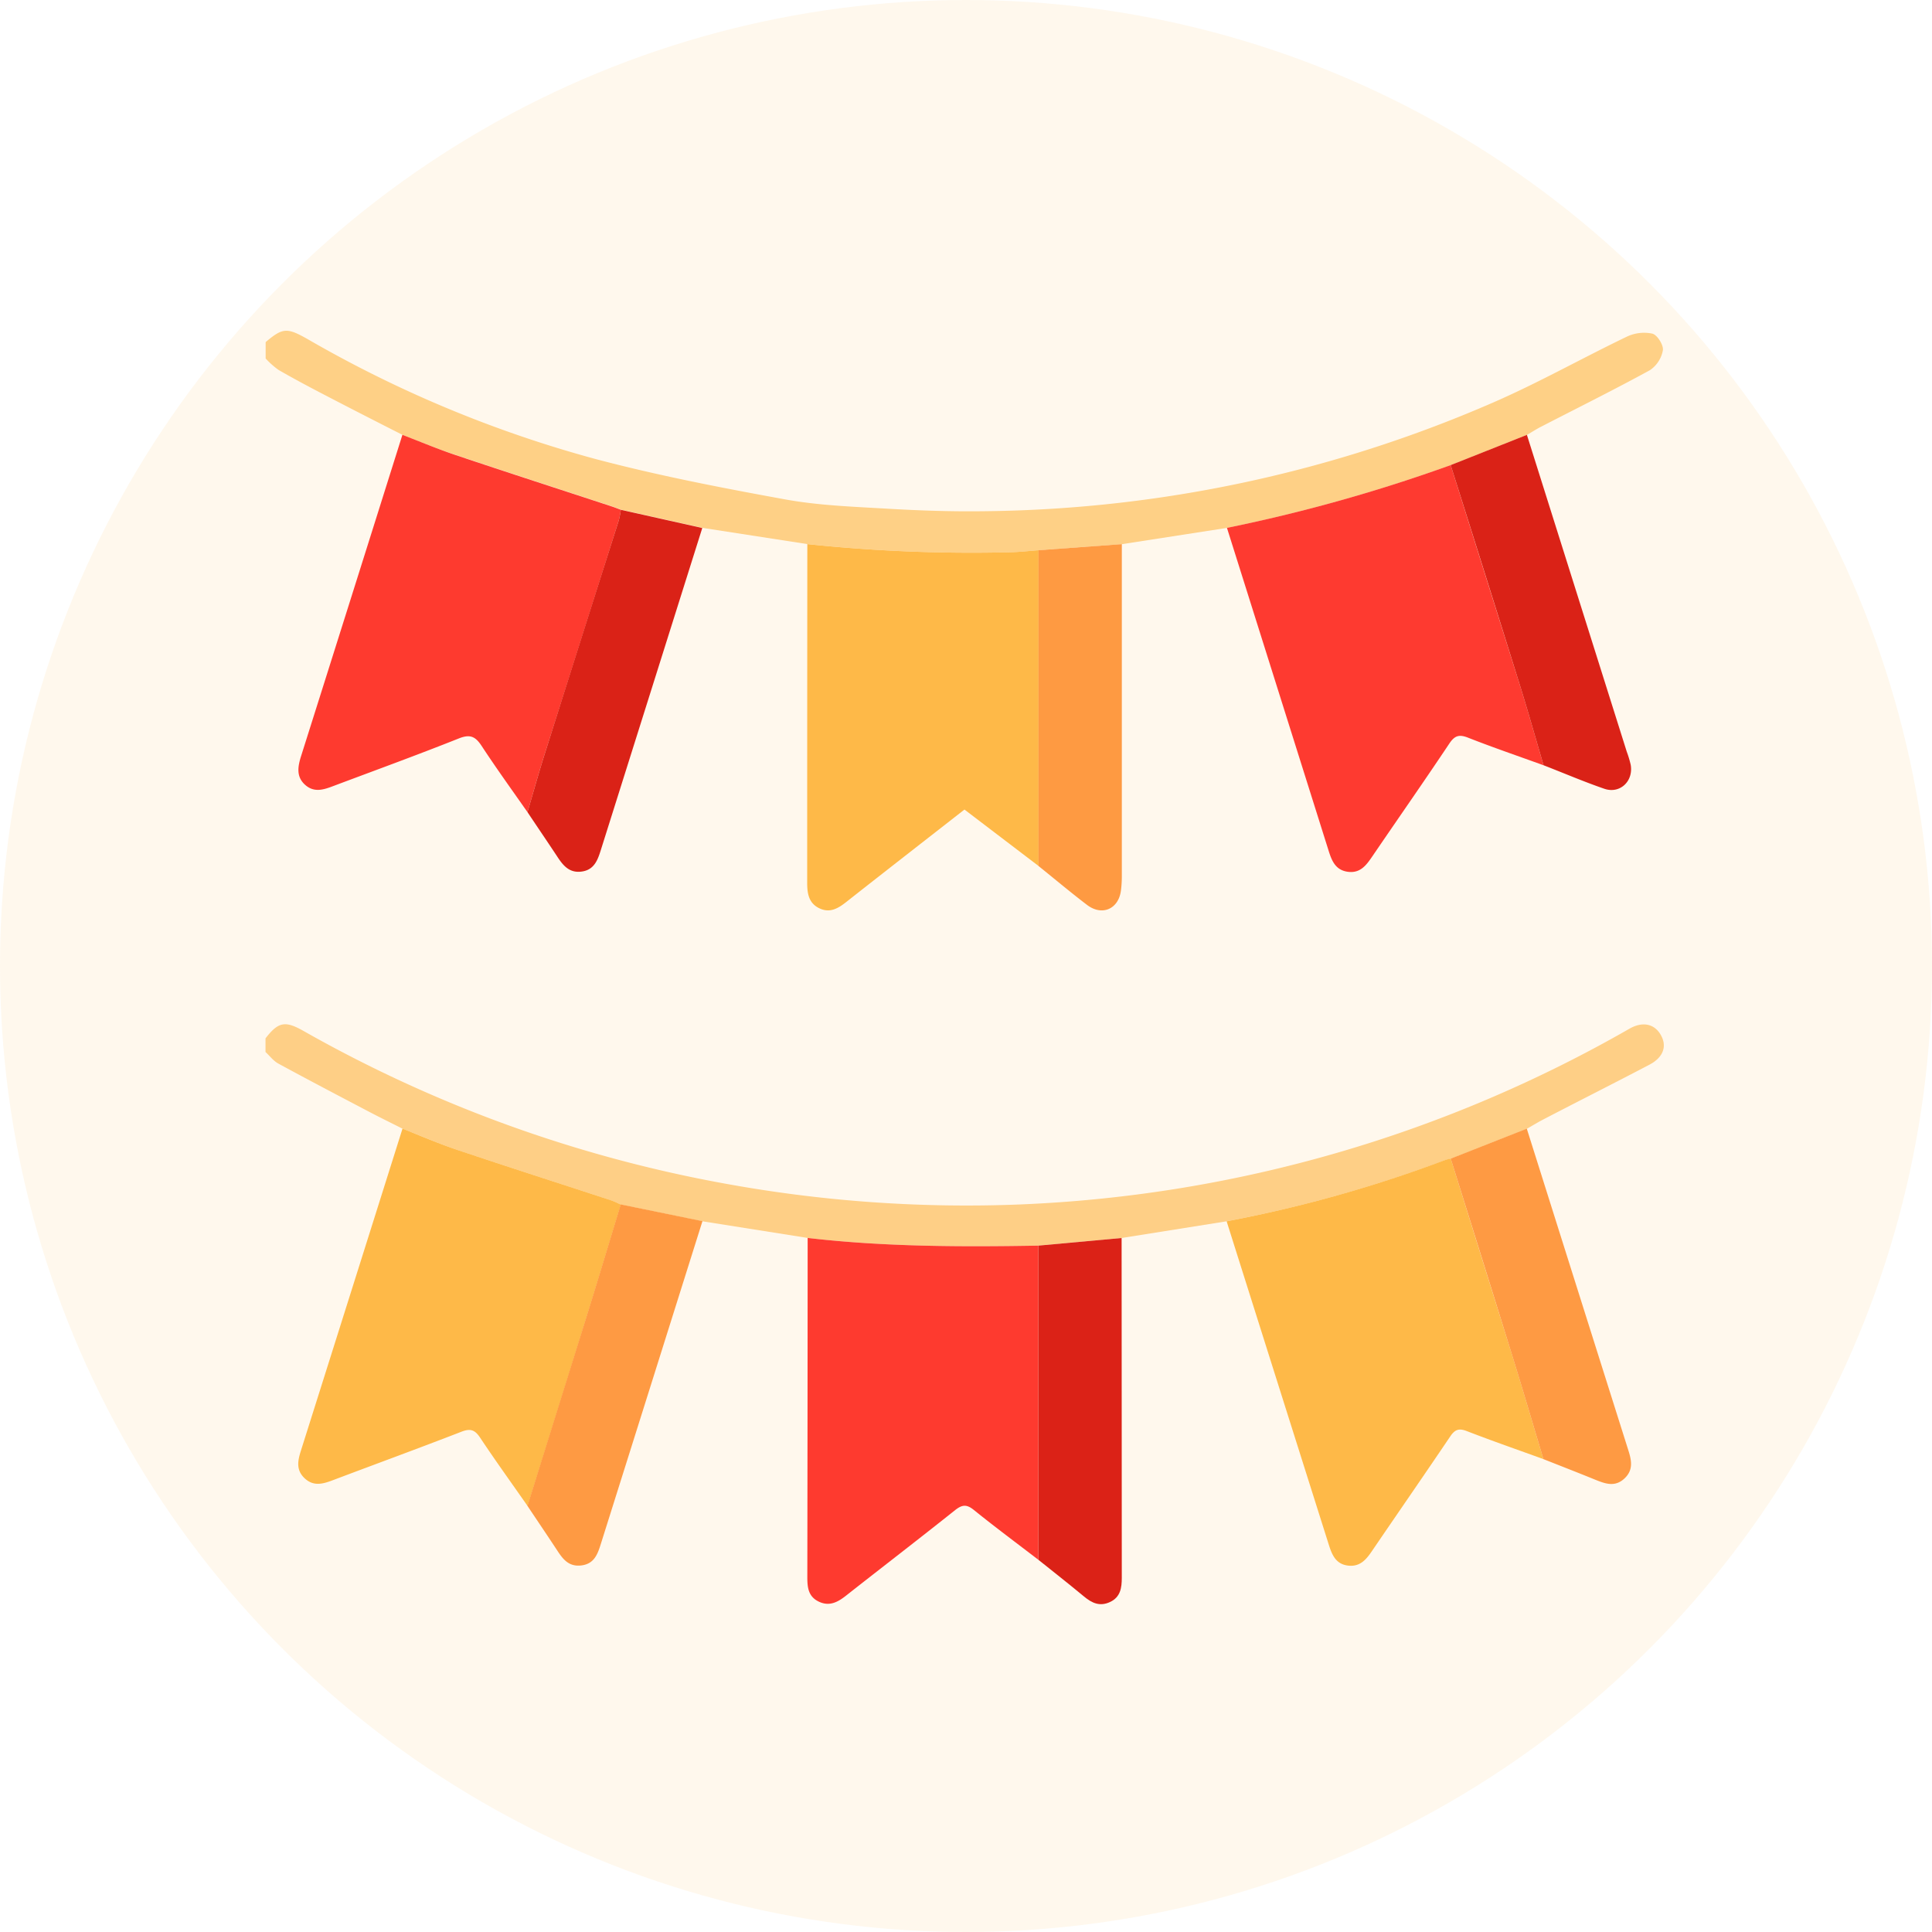
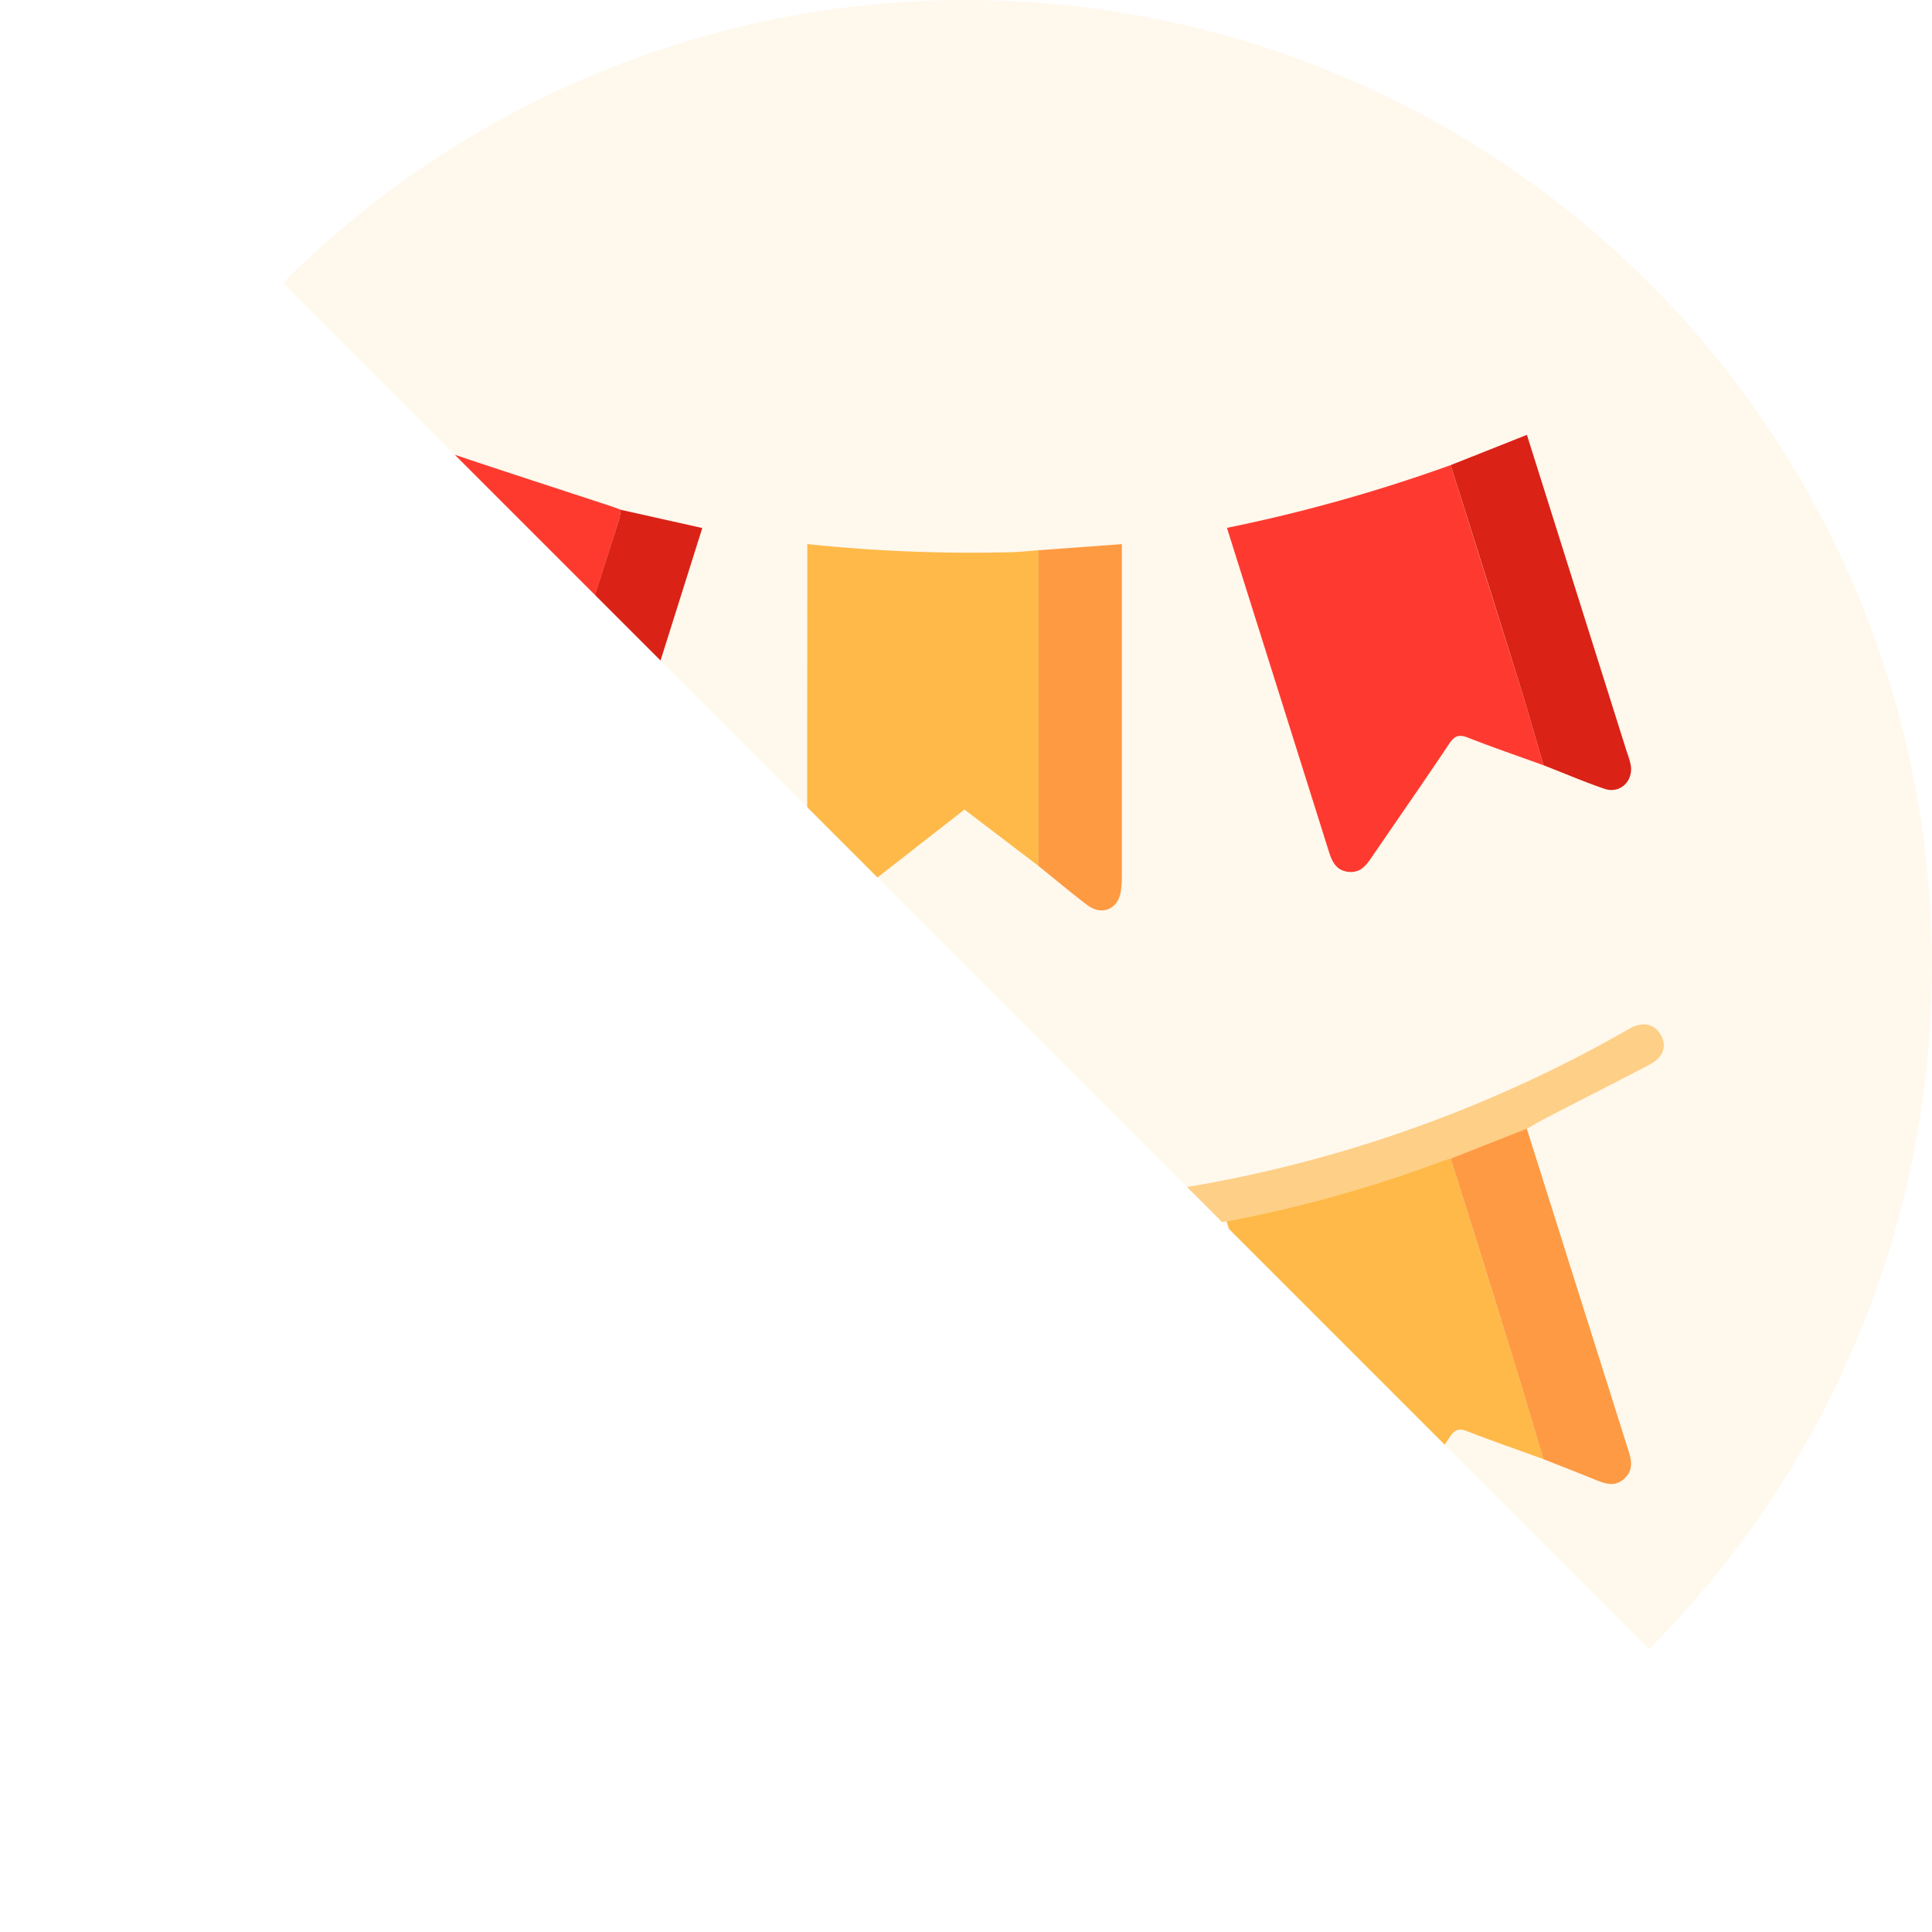
<svg xmlns="http://www.w3.org/2000/svg" width="320" height="320" fill="none">
  <g clip-path="url(#a)">
    <circle opacity=".1" cx="160" cy="160" r="160" fill="#FEB948" />
    <g clip-path="url(#b)">
-       <path d="M66.65 72.02c-4.229-2.144-8.404-4.277-12.585-6.452-2.664-1.383-5.316-2.79-7.92-4.29-.78-.556-1.5-1.194-2.145-1.902v-2.713c2.852-2.417 3.547-2.417 6.96-.49a199.178 199.178 0 0 0 47.584 19.83c10.356 2.748 20.916 4.784 31.465 6.706 5.522 1.009 11.201 1.208 16.82 1.54 5.407.315 10.833.502 16.246.423a216.51 216.51 0 0 0 84.529-18.13c7.431-3.257 14.5-7.25 21.853-10.78a6.645 6.645 0 0 1 4.229-.5c.81.21 1.867 1.89 1.74 2.748a5.05 5.05 0 0 1-2.151 3.305c-5.939 3.25-12.011 6.26-18.028 9.365-.792.404-1.541.894-2.314 1.347l-12.627 5.008a266.408 266.408 0 0 1-37.054 10.398l-17.4 2.695-13.805 1.009c-1.559.115-3.123.296-4.682.332a260.235 260.235 0 0 1-33.616-1.347l-17.4-2.689-13.485-3.02c-.495-.182-.985-.381-1.48-.544-8.634-2.834-17.28-5.631-25.895-8.525-3.002-.973-5.909-2.2-8.839-3.323Z" fill="#FED086" />
      <path d="m203.168 202.286-17.4 2.767-13.781 1.262c-12.76.218-25.508.2-38.214-1.274l-17.424-2.755-13.539-2.774c-.538-.235-1.07-.519-1.626-.7-8.458-2.78-16.916-5.492-25.375-8.326-3.105-1.045-6.114-2.362-9.165-3.552-1.867-.943-3.746-1.861-5.594-2.834-4.99-2.622-9.987-5.238-14.941-7.933-.816-.441-1.426-1.268-2.133-1.921v-2.259c2.133-2.761 3.262-2.943 6.277-1.239a221.601 221.601 0 0 0 69.872 25.303 222.43 222.43 0 0 0 49.149 3.431 220.91 220.91 0 0 0 100.582-29.078c2.211-1.275 4.199-.846 5.256 1.075 1.009 1.813.393 3.625-1.849 4.833-5.854 3.076-11.763 6.042-17.642 9.105-.924.478-1.812 1.027-2.712 1.541l-12.603 4.966c-.294.05-.585.119-.87.206a217.449 217.449 0 0 1-36.268 10.156Z" fill="#FECF86" />
      <path d="M66.65 72.022c2.93 1.123 5.837 2.35 8.809 3.347 8.615 2.894 17.261 5.69 25.895 8.524.495.163.984.363 1.48.544-.081.592-.196 1.18-.345 1.758a25492.385 25492.385 0 0 1-12.246 38.619c-1.021 3.214-1.921 6.464-2.876 9.702-2.537-3.625-5.154-7.25-7.576-10.941-1.021-1.559-1.885-2.024-3.77-1.275-6.918 2.755-13.896 5.293-20.886 7.921-1.595.604-3.16 1.093-4.64-.266-1.48-1.359-1.154-3.069-.604-4.791 5.598-17.706 11.185-35.42 16.76-53.142ZM133.773 205.041c12.688 1.474 25.454 1.492 38.214 1.274v52.037c-3.571-2.743-7.196-5.437-10.694-8.259-1.178-.954-1.909-.888-3.057 0-6 4.785-12.084 9.455-18.125 14.21-1.396 1.1-2.779 1.813-4.525.961-1.746-.852-1.867-2.417-1.867-4.036.028-18.705.046-37.434.054-56.187Z" fill="#FE3A2F" />
      <path d="M203.168 202.286a217.47 217.47 0 0 0 36.25-10.174c.285-.087.576-.156.87-.206 3.395 10.875 6.789 21.736 10.18 32.583 1.77 5.715 3.456 11.479 5.178 17.189-4.23-1.535-8.507-3.021-12.688-4.64-1.335-.52-1.988-.254-2.755.882-4.296 6.367-8.676 12.687-12.996 19.031-.984 1.45-2.03 2.622-4.005 2.35-1.976-.272-2.592-1.812-3.106-3.432-5.646-17.859-11.289-35.72-16.928-53.583Z" fill="#FEB948" />
      <path d="M203.222 87.434a266.408 266.408 0 0 0 37.054-10.398c3.842 12.204 7.681 24.406 11.515 36.607 1.353 4.35 2.586 8.742 3.873 13.11-4.169-1.51-8.362-2.942-12.482-4.561-1.456-.574-2.212-.399-3.112.942-4.181 6.259-8.494 12.434-12.736 18.657-1.009 1.48-1.999 2.888-4.096 2.604-2.096-.284-2.688-1.916-3.22-3.625-5.595-17.775-11.193-35.554-16.796-53.336Z" fill="#FE3A30" />
      <path d="M133.719 90.122a260.253 260.253 0 0 0 33.616 1.347c1.558-.036 3.123-.217 4.682-.332v52.297l-12.271-9.347c-6.549 5.118-13.074 10.187-19.569 15.304-1.377 1.087-2.743 1.897-4.513 1.027-1.77-.87-1.969-2.544-1.969-4.229 0-18.697.008-37.386.024-56.067ZM66.668 186.934c3.021 1.208 6.042 2.507 9.165 3.553 8.429 2.833 16.917 5.546 25.376 8.325.555.181 1.087.465 1.625.701-1.879 6.168-3.728 12.349-5.643 18.511-3.25 10.473-6.52 20.945-9.806 31.417-2.628-3.764-5.31-7.479-7.854-11.304-.87-1.317-1.613-1.577-3.105-.997-7.081 2.743-14.21 5.353-21.315 8.036-1.607.604-3.16 1.063-4.634-.308-1.474-1.372-1.166-2.918-.64-4.58a88125.48 88125.48 0 0 0 16.831-53.354Z" fill="#FEB948" />
      <path d="M171.993 258.352v-52.037l13.781-1.262c0 18.753.01 37.508.03 56.266 0 1.655-.212 3.202-1.921 4.011-1.71.81-3.021.194-4.338-.9-2.489-2.066-5.045-4.072-7.552-6.078Z" fill="#DB2217" />
      <path d="M172.005 143.434V91.137l13.805-1.01v55.107a18.677 18.677 0 0 1-.145 2.254c-.387 3.063-3.099 4.283-5.588 2.416-2.731-2.078-5.378-4.308-8.072-6.47Z" fill="#FE9A42" />
      <path d="M87.367 134.516c.955-3.238 1.855-6.488 2.876-9.703 4.068-12.888 8.15-25.761 12.246-38.618.149-.579.264-1.166.345-1.758l13.485 3.02-16.784 53.276c-.532 1.692-1.093 3.341-3.19 3.625-2.096.284-3.123-1.063-4.102-2.567-1.601-2.417-3.25-4.84-4.876-7.275ZM255.664 126.753c-1.287-4.368-2.52-8.761-3.873-13.111a8265.056 8265.056 0 0 0-11.515-36.606l12.627-5.009 16.536 52.466c.263.704.481 1.425.652 2.157.496 2.725-1.764 4.888-4.362 3.994-3.401-1.166-6.718-2.598-10.065-3.891Z" fill="#DA2217" />
      <path d="M87.361 249.417c3.267-10.473 6.535-20.945 9.806-31.417 1.915-6.163 3.764-12.343 5.643-18.512l13.539 2.773a165764.13 165764.13 0 0 1-16.826 53.445c-.532 1.686-1.082 3.311-3.22 3.577-2.14.265-3.112-1.094-4.084-2.592-1.595-2.423-3.239-4.846-4.858-7.274ZM255.64 241.677c-1.722-5.733-3.408-11.479-5.178-17.188a7714.877 7714.877 0 0 0-10.18-32.583l12.603-4.966c5.59 17.722 11.181 35.428 16.771 53.118.544 1.71.973 3.365-.604 4.834-1.577 1.468-3.196.851-4.833.193-2.858-1.166-5.74-2.284-8.579-3.408Z" fill="#FE9A43" />
    </g>
  </g>
  <defs>
    <clipPath id="a">
-       <path fill="#fff" d="M0 0h320v320H0z" />
+       <path fill="#fff" d="M0 0h320v320z" />
    </clipPath>
    <clipPath id="b">
      <path fill="#fff" transform="translate(44 44)" d="M0 0h232v232H0z" />
    </clipPath>
  </defs>
</svg>